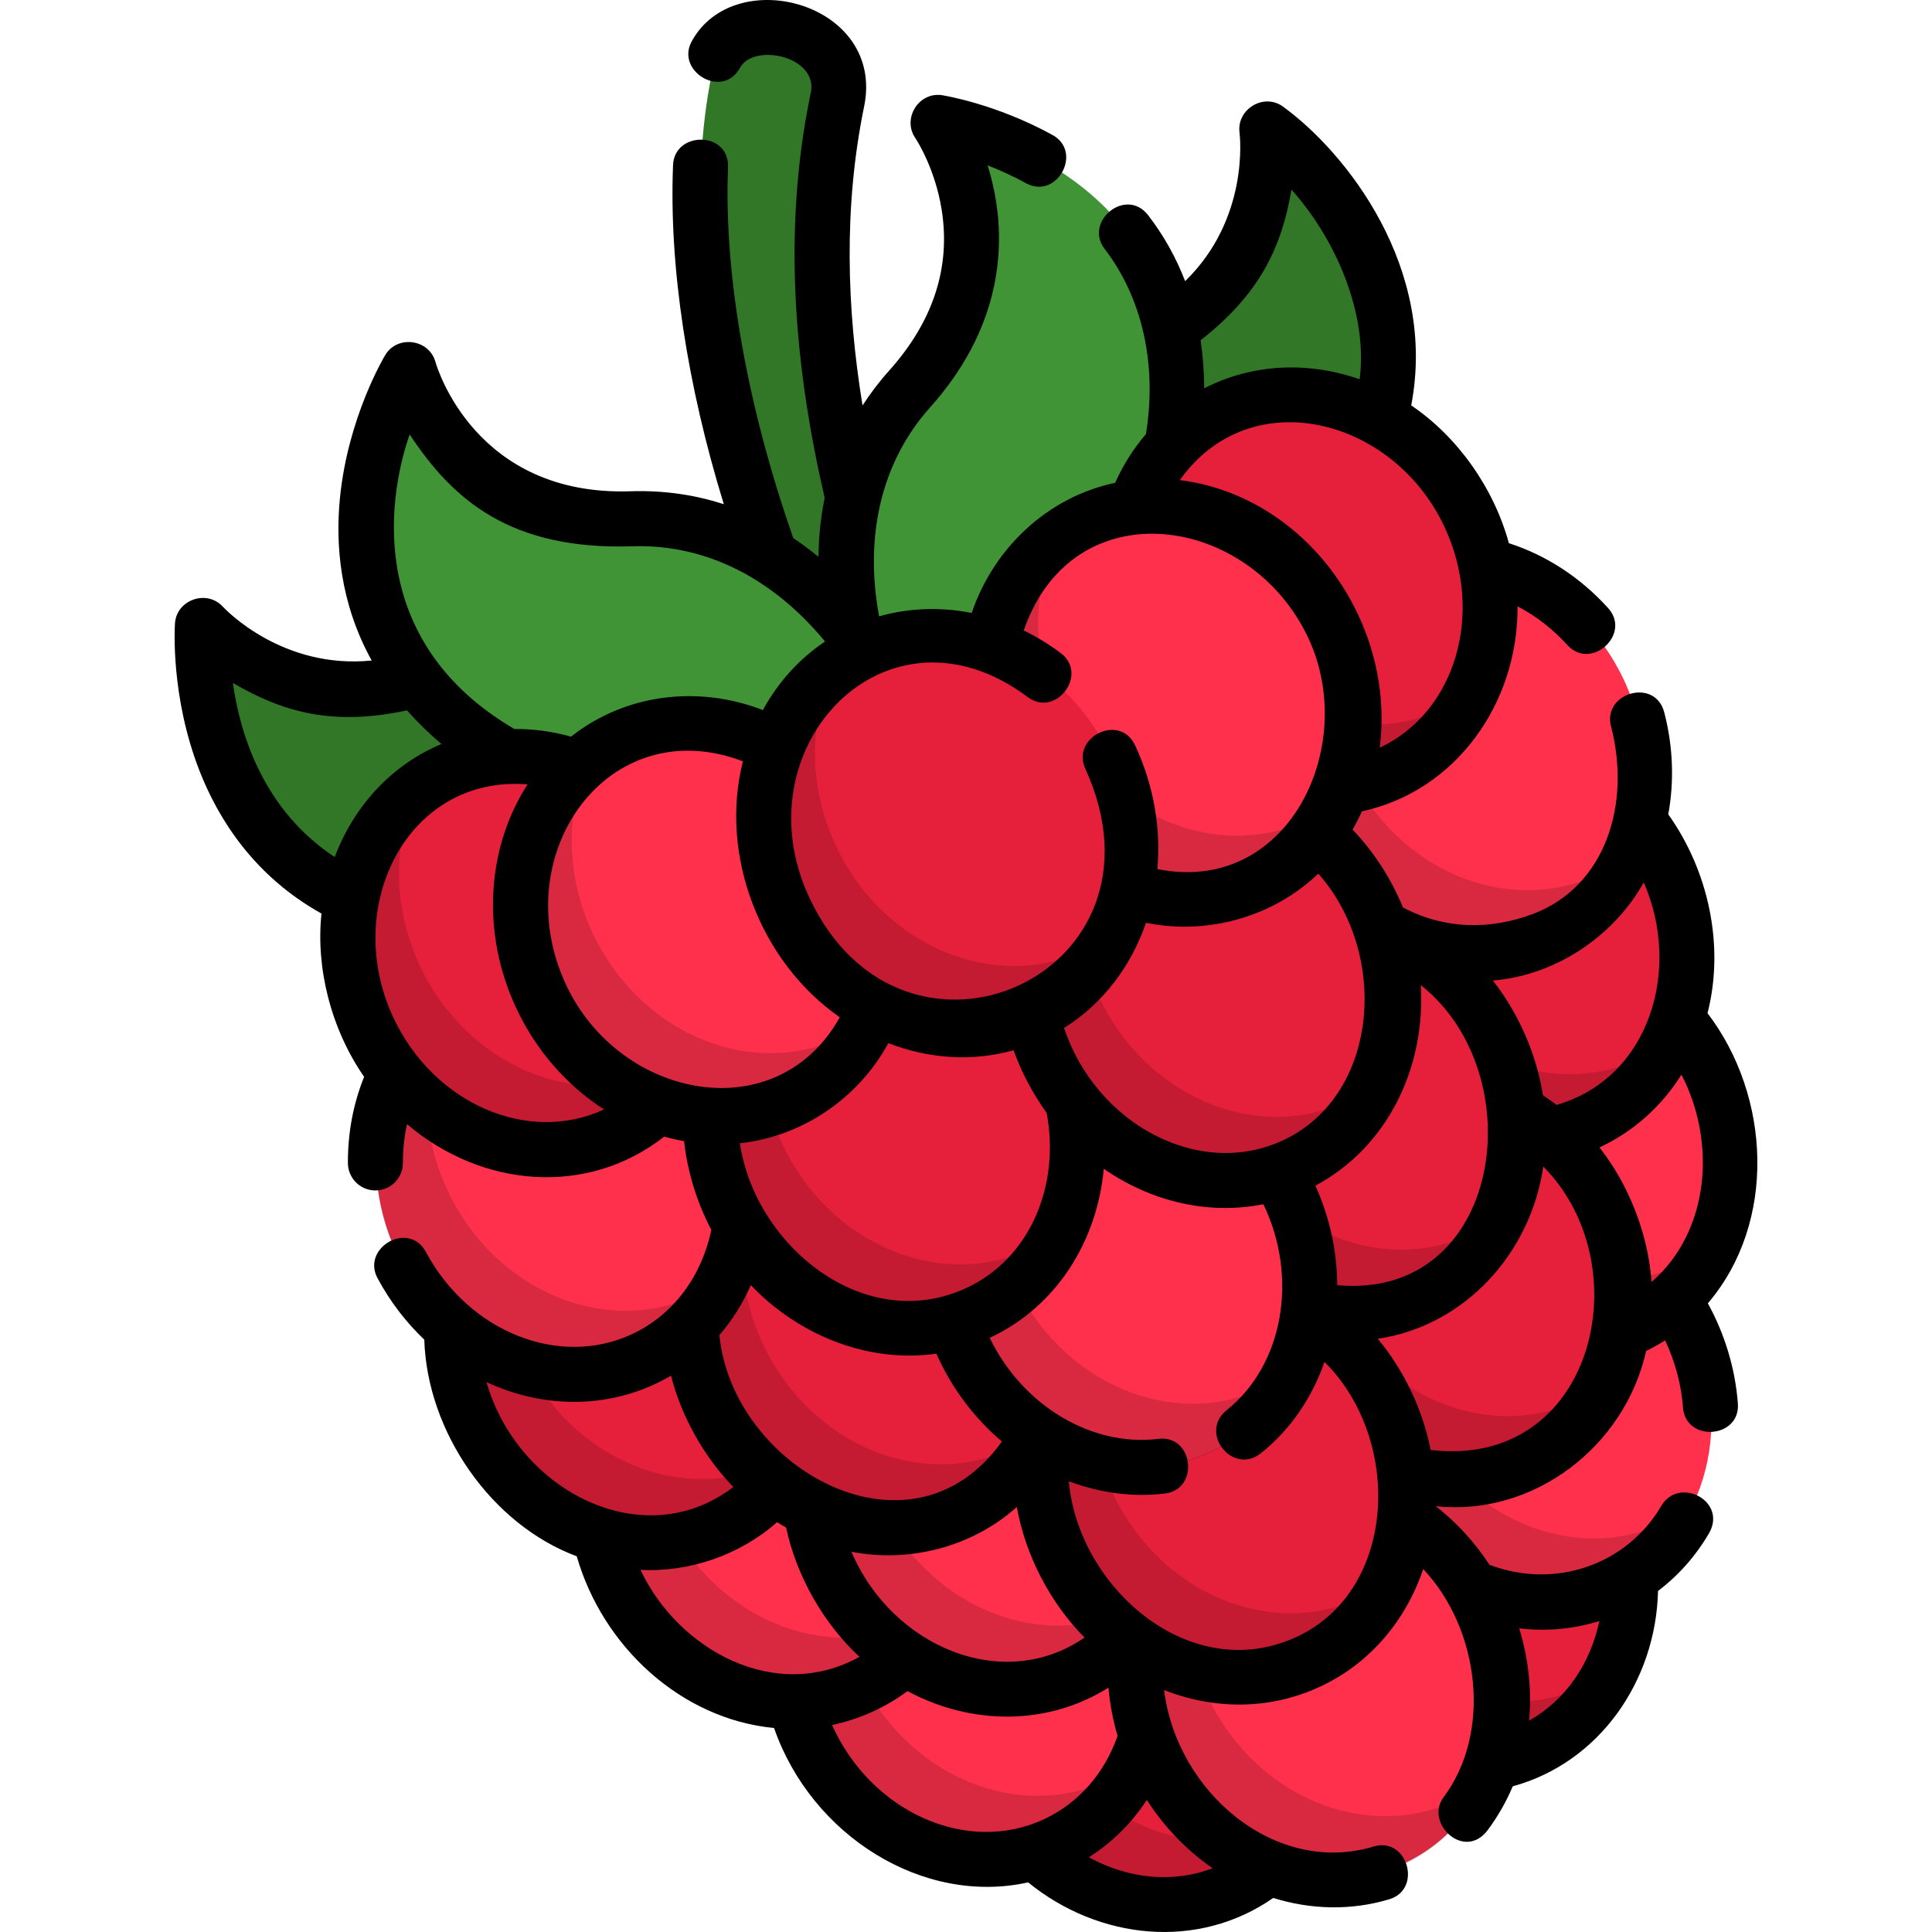
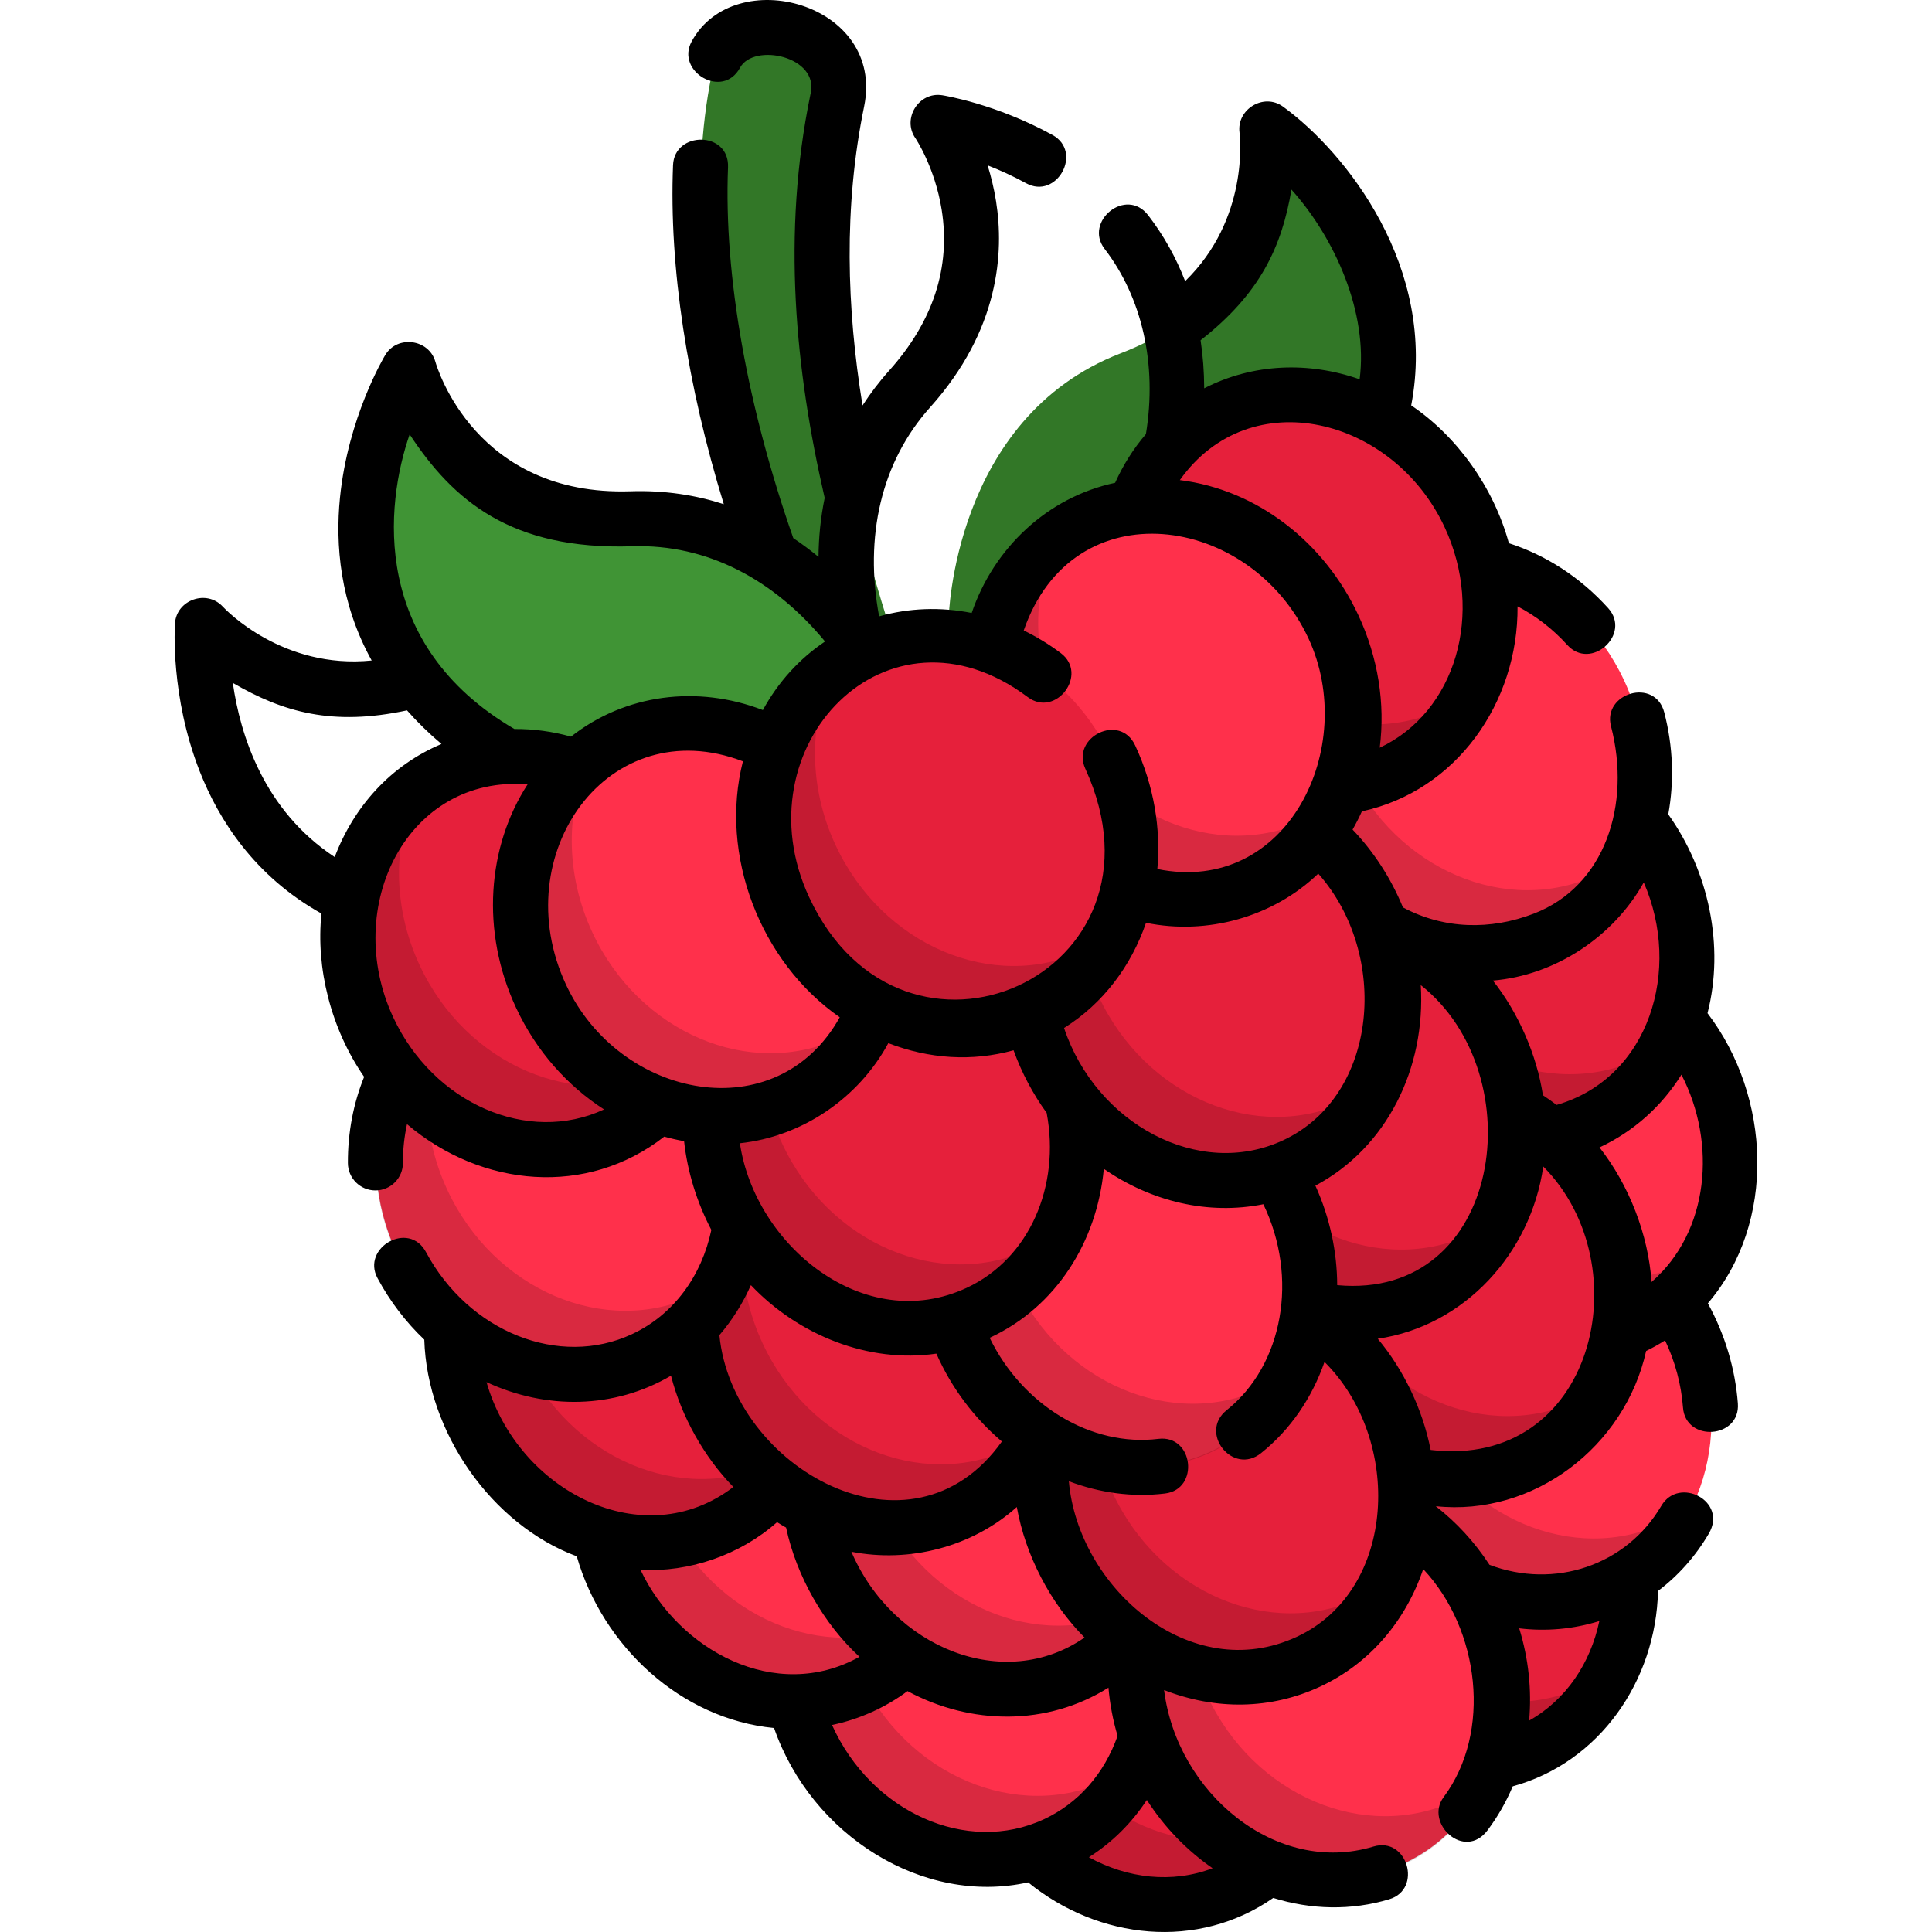
<svg xmlns="http://www.w3.org/2000/svg" id="Layer_1" height="512" viewBox="0 0 512 512" width="512">
  <g>
    <g fill="#327727">
      <path d="m231.035 205.247c-32.489-55.863-55.195-135.121-41.225-190.768 8.091-14.957 36.45-5.332 32.185 12.142-10.87 52.845 1.953 106.084 19.445 156.902 6.899 9.741 8.347 36.743-10.405 21.724z" />
-       <path d="m53.757 165.673s28.787 31.567 70.53 8.494 83.171 10.274 83.171 10.274-38.234 67.414-90.502 60.275c-68.137-9.306-63.199-79.043-63.199-79.043z" />
      <path d="m335.822 34.144s5.678 42.343-38.829 59.489-45.591 70.317-45.591 70.317 76.219 14.044 104.347-30.584c36.669-58.179-19.927-99.222-19.927-99.222z" />
    </g>
    <path d="m108.466 97.825s11.271 41.208 58.941 39.655 69.388 46.993 69.388 46.993-64.721 42.634-108.016 12.495c-56.441-39.29-20.313-99.143-20.313-99.143z" fill="#409435" />
-     <path d="m248.681 32.442s24.322 35.123-7.509 70.641-8.603 83.36-8.603 83.36 74.262-22.175 79.003-74.714c6.182-68.49-62.891-79.287-62.891-79.287z" fill="#409435" />
    <ellipse cx="304.513" cy="452.659" fill="#e6203b" rx="47.652" ry="53.016" transform="matrix(.906 -.423 .423 .906 -162.771 171.103)" />
    <path d="m340.423 483.835c-23.852 11.122-53.219-1.374-65.593-27.91-7.335-15.731-7.051-32.863-.637-46.525-17.846 13.584-23.762 40.035-12.867 63.398 12.374 26.537 41.741 39.033 65.593 27.91 9.713-4.529 17.012-12.277 21.419-21.663-2.425 1.845-5.063 3.46-7.915 4.79z" opacity=".15" />
    <ellipse cx="383.6" cy="415.78" fill="#e6203b" rx="47.652" ry="53.016" transform="matrix(.906 -.423 .423 .906 -139.776 201.072)" />
    <path d="m419.509 446.956c-23.852 11.122-53.219-1.374-65.593-27.91-7.335-15.73-7.051-32.863-.637-46.525-17.846 13.584-23.762 40.035-12.867 63.398 12.374 26.537 41.741 39.033 65.593 27.91 9.713-4.529 17.012-12.277 21.419-21.663-2.424 1.845-5.062 3.46-7.915 4.79z" opacity=".15" />
    <ellipse cx="257.447" cy="440.677" fill="#ff304b" rx="47.652" ry="53.016" transform="matrix(.906 -.423 .423 .906 -162.117 150.09)" />
    <path d="m293.356 471.853c-23.852 11.122-53.219-1.374-65.593-27.91-7.335-15.73-7.051-32.863-.637-46.525-17.846 13.584-23.762 40.035-12.867 63.398 12.374 26.537 41.741 39.033 65.593 27.91 9.713-4.529 17.012-12.277 21.419-21.663-2.424 1.845-5.062 3.46-7.915 4.79z" opacity=".15" />
    <ellipse cx="404.885" cy="372.475" fill="#ff304b" rx="47.652" ry="53.016" transform="matrix(.906 -.423 .423 .906 -119.48 206.01)" />
    <path d="m440.795 403.651c-23.852 11.122-53.219-1.374-65.593-27.91-7.335-15.73-7.051-32.863-.637-46.525-17.846 13.584-23.762 40.035-12.867 63.398 12.374 26.537 41.741 39.033 65.593 27.91 9.713-4.529 17.012-12.277 21.419-21.663-2.425 1.845-5.063 3.46-7.915 4.79z" opacity=".15" />
    <ellipse cx="206.331" cy="398.771" fill="#ff304b" rx="47.652" ry="53.016" transform="matrix(.906 -.423 .423 .906 -149.196 124.561)" />
    <path d="m242.241 429.947c-23.852 11.122-53.219-1.374-65.593-27.91-7.335-15.73-7.051-32.863-.637-46.525-17.846 13.584-23.762 40.035-12.867 63.398 12.374 26.537 41.741 39.033 65.593 27.91 9.713-4.529 17.012-12.277 21.419-21.663-2.425 1.845-5.063 3.46-7.915 4.79z" opacity=".15" />
    <ellipse cx="410.076" cy="303.763" fill="#ff304b" rx="47.652" ry="53.016" transform="matrix(.906 -.423 .423 .906 -89.955 201.766)" />
    <path d="m445.986 334.939c-23.852 11.122-53.219-1.374-65.593-27.91-7.335-15.73-7.051-32.863-.637-46.525-17.846 13.584-23.762 40.035-12.867 63.398 12.374 26.537 41.741 39.033 65.593 27.91 9.713-4.529 17.012-12.277 21.419-21.663-2.425 1.845-5.063 3.46-7.915 4.79z" opacity=".15" />
    <ellipse cx="262.925" cy="395.568" fill="#ff304b" rx="47.652" ry="53.016" transform="matrix(.906 -.423 .423 .906 -142.54 148.179)" />
    <path d="m298.835 426.745c-23.852 11.122-53.219-1.374-65.593-27.91-7.335-15.73-7.051-32.863-.637-46.525-17.846 13.584-23.762 40.035-12.867 63.398 12.374 26.537 41.741 39.033 65.593 27.91 9.713-4.529 17.012-12.277 21.419-21.663-2.424 1.845-5.062 3.46-7.915 4.79z" opacity=".15" />
    <ellipse cx="382.007" cy="340.04" fill="#e6203b" rx="47.652" ry="53.016" transform="matrix(.906 -.423 .423 .906 -107.916 193.302)" />
    <path d="m417.916 371.216c-23.852 11.122-53.219-1.374-65.593-27.91-7.335-15.73-7.051-32.863-.637-46.525-17.846 13.584-23.762 40.035-12.867 63.398 12.374 26.537 41.741 39.033 65.593 27.91 9.713-4.529 17.012-12.277 21.419-21.663-2.424 1.845-5.062 3.46-7.915 4.79z" opacity=".15" />
    <ellipse cx="168.416" cy="356.715" fill="#e6203b" rx="47.652" ry="53.016" transform="matrix(.906 -.423 .423 .906 -134.975 104.597)" />
    <path d="m204.326 387.891c-23.852 11.122-53.219-1.374-65.593-27.91-7.335-15.73-7.051-32.863-.637-46.525-17.846 13.584-23.762 40.035-12.867 63.398 12.374 26.537 41.741 39.033 65.593 27.91 9.713-4.529 17.012-12.277 21.419-21.663-2.425 1.845-5.063 3.46-7.915 4.79z" opacity=".15" />
    <ellipse cx="398.486" cy="249.431" fill="#e6203b" rx="47.652" ry="53.016" transform="matrix(.906 -.423 .423 .906 -68.079 191.777)" />
    <path d="m434.396 280.608c-23.852 11.122-53.219-1.374-65.593-27.91-7.335-15.73-7.051-32.863-.637-46.525-17.846 13.584-23.762 40.035-12.867 63.398 12.374 26.537 41.741 39.033 65.593 27.91 9.713-4.529 17.012-12.277 21.419-21.663-2.425 1.845-5.063 3.46-7.915 4.79z" opacity=".15" />
    <ellipse cx="353.839" cy="295.917" fill="#e6203b" rx="47.652" ry="53.016" transform="matrix(.906 -.423 .423 .906 -91.908 177.264)" />
    <path d="m389.749 327.093c-23.852 11.122-53.219-1.374-65.593-27.91-7.335-15.73-7.051-32.863-.637-46.525-17.846 13.584-23.762 40.035-12.867 63.398 12.374 26.537 41.741 39.033 65.593 27.91 9.713-4.529 17.012-12.277 21.419-21.663-2.425 1.845-5.063 3.46-7.915 4.79z" opacity=".15" />
    <ellipse cx="231.822" cy="352.814" fill="#e6203b" rx="47.652" ry="53.016" transform="matrix(.906 -.423 .423 .906 -127.386 131.028)" />
    <path d="m267.732 383.991c-23.852 11.122-53.219-1.374-65.593-27.91-7.335-15.73-7.051-32.863-.637-46.525-17.846 13.584-23.762 40.035-12.867 63.398 12.374 26.537 41.741 39.033 65.593 27.91 9.713-4.529 17.012-12.277 21.419-21.663-2.424 1.845-5.062 3.459-7.915 4.79z" opacity=".15" />
    <ellipse cx="349.584" cy="446.074" fill="#ff304b" rx="47.652" ry="53.016" transform="matrix(.906 -.423 .423 .906 -155.766 189.534)" />
    <path d="m385.494 477.25c-23.852 11.122-53.219-1.374-65.593-27.91-7.335-15.731-7.051-32.863-.637-46.525-17.846 13.584-23.762 40.035-12.867 63.398 12.374 26.537 41.741 39.033 65.593 27.91 9.713-4.529 17.012-12.277 21.419-21.663-2.425 1.846-5.063 3.46-7.915 4.79z" opacity=".15" />
    <ellipse cx="324.509" cy="392.3" fill="#e6203b" rx="47.652" ry="53.016" transform="matrix(.906 -.423 .423 .906 -135.389 173.899)" />
    <path d="m360.419 423.477c-23.852 11.122-53.219-1.374-65.593-27.91-7.335-15.73-7.051-32.863-.637-46.525-17.846 13.584-23.762 40.035-12.867 63.398 12.374 26.537 41.741 39.033 65.593 27.91 9.713-4.529 17.012-12.277 21.419-21.663-2.425 1.845-5.063 3.46-7.915 4.79z" opacity=".15" />
    <ellipse cx="298.613" cy="336.765" fill="#ff304b" rx="47.652" ry="53.016" transform="matrix(.906 -.423 .423 .906 -114.345 157.751)" />
    <path d="m334.522 367.941c-23.852 11.122-53.219-1.374-65.593-27.91-7.335-15.73-7.051-32.863-.637-46.525-17.846 13.584-23.762 40.035-12.867 63.398 12.374 26.537 41.741 39.033 65.593 27.91 9.713-4.529 17.012-12.277 21.419-21.663-2.424 1.845-5.062 3.46-7.915 4.79z" opacity=".15" />
    <ellipse cx="148.26" cy="312.131" fill="#ff304b" rx="47.652" ry="53.016" transform="matrix(.906 -.423 .423 .906 -118.022 91.902)" />
    <path d="m184.17 343.307c-23.852 11.122-53.219-1.374-65.593-27.91-7.335-15.73-7.051-32.863-.637-46.525-17.846 13.584-23.762 40.035-12.867 63.398 12.374 26.537 41.741 39.033 65.593 27.91 9.713-4.529 17.012-12.277 21.419-21.663-2.425 1.845-5.063 3.46-7.915 4.79z" opacity=".15" />
    <ellipse cx="387.27" cy="200.679" fill="#ff304b" rx="47.652" ry="53.016" transform="matrix(.906 -.423 .423 .906 -48.526 182.47)" />
    <path d="m423.18 231.855c-23.852 11.122-53.219-1.374-65.593-27.91-7.335-15.73-7.051-32.863-.637-46.525-17.846 13.584-23.762 40.035-12.867 63.398 12.374 26.537 41.741 39.033 65.593 27.91 9.713-4.529 17.012-12.277 21.419-21.663-2.425 1.845-5.063 3.46-7.915 4.79z" opacity=".15" />
    <ellipse cx="236.99" cy="299.839" fill="#e6203b" rx="47.652" ry="53.016" transform="matrix(.906 -.423 .423 .906 -104.513 128.249)" />
    <path d="m272.9 331.015c-23.852 11.122-53.219-1.374-65.593-27.91-7.335-15.73-7.051-32.863-.637-46.525-17.846 13.584-23.762 40.035-12.867 63.398 12.374 26.537 41.741 39.033 65.593 27.91 9.713-4.529 17.012-12.277 21.419-21.663-2.425 1.845-5.063 3.46-7.915 4.79z" opacity=".15" />
    <ellipse cx="320.819" cy="260.749" fill="#e6203b" rx="47.652" ry="53.016" transform="matrix(.906 -.423 .423 .906 -80.139 160.014)" />
    <path d="m356.729 291.925c-23.852 11.122-53.219-1.374-65.593-27.91-7.335-15.73-7.051-32.863-.637-46.525-17.846 13.584-23.762 40.035-12.867 63.398 12.374 26.537 41.741 39.033 65.593 27.91 9.713-4.529 17.012-12.277 21.419-21.663-2.425 1.845-5.063 3.46-7.915 4.79z" opacity=".15" />
    <ellipse cx="140.902" cy="252.551" fill="#e6203b" rx="47.652" ry="53.016" transform="matrix(.906 -.423 .423 .906 -93.531 83.21)" />
    <path d="m176.812 283.727c-23.852 11.122-53.219-1.374-65.593-27.91-7.335-15.731-7.051-32.863-.637-46.525-17.846 13.584-23.762 40.035-12.867 63.398 12.374 26.537 41.741 39.033 65.593 27.91 9.713-4.529 17.012-12.277 21.419-21.663-2.425 1.845-5.063 3.46-7.915 4.79z" opacity=".15" />
    <ellipse cx="346.359" cy="156.745" fill="#e6203b" rx="47.652" ry="53.016" transform="matrix(.906 -.423 .423 .906 -33.792 161.063)" />
    <path d="m382.268 187.921c-23.852 11.122-53.219-1.374-65.593-27.91-7.335-15.731-7.051-32.863-.637-46.525-17.846 13.584-23.762 40.035-12.867 63.398 12.374 26.537 41.741 39.033 65.593 27.91 9.713-4.529 17.012-12.277 21.419-21.663-2.424 1.845-5.062 3.46-7.915 4.79z" opacity=".15" />
    <ellipse cx="186.68" cy="243.873" fill="#ff304b" rx="47.652" ry="53.016" transform="matrix(.906 -.423 .423 .906 -85.575 101.743)" />
    <path d="m222.589 275.049c-23.852 11.122-53.219-1.374-65.593-27.91-7.335-15.731-7.051-32.863-.637-46.525-17.846 13.584-23.762 40.035-12.867 63.398 12.374 26.537 41.741 39.033 65.593 27.91 9.713-4.529 17.012-12.277 21.419-21.663-2.424 1.845-5.062 3.46-7.915 4.79z" opacity=".15" />
    <ellipse cx="310.286" cy="186.235" fill="#ff304b" rx="47.652" ry="53.016" transform="matrix(.906 -.423 .423 .906 -49.635 148.581)" />
    <path d="m346.195 217.411c-23.852 11.122-53.219-1.374-65.593-27.91-7.335-15.73-7.051-32.863-.637-46.525-17.846 13.584-23.762 40.035-12.867 63.398 12.374 26.537 41.741 39.033 65.593 27.91 9.713-4.529 17.012-12.277 21.419-21.663-2.424 1.845-5.062 3.46-7.915 4.79z" opacity=".15" />
    <ellipse cx="251.141" cy="220.755" fill="#e6203b" rx="47.652" ry="53.016" transform="matrix(.906 -.423 .423 .906 -69.765 126.82)" />
    <path d="m287.051 251.931c-23.852 11.122-53.219-1.374-65.593-27.91-7.335-15.731-7.051-32.863-.637-46.525-17.846 13.584-23.762 40.035-12.867 63.398 12.374 26.537 41.741 39.033 65.593 27.91 9.713-4.529 17.012-12.277 21.419-21.663-2.425 1.845-5.063 3.46-7.915 4.79z" opacity=".15" />
    <path d="m452.51 268.504c4.542-17.724.366-37.579-10.401-52.693 1.577-8.626 1.321-17.843-1.064-27.014-2.427-9.332-16.41-5.158-14.114 3.67 5.392 20.732-1.563 42.381-20.445 49.651-11.487 4.423-23.808 4.173-34.694-1.647-3.144-7.692-7.763-14.8-13.345-20.622.896-1.557 1.721-3.17 2.472-4.836 24.957-5.367 41.447-28.744 41.248-54.324 4.785 2.496 9.277 5.916 13.188 10.242 6.25 6.913 17.082-2.851 10.818-9.78-7.481-8.275-16.615-14.083-26.306-17.202-4.045-14.842-13.798-28.371-25.883-36.512 6.997-36.475-17.26-67.064-33.99-79.197-5.088-3.69-12.279.71-11.512 6.84.146 1.169 2.58 22.883-14.408 39.431-2.409-6.261-5.664-12.091-9.787-17.455-5.871-7.638-17.124 1.652-11.562 8.888 9.923 12.91 13.989 30.541 10.95 49.103-3.275 3.813-6.013 8.146-8.158 12.9-18.038 3.836-32.198 17.395-38.011 34.493-8.211-1.627-16.606-1.352-24.533.899-3.911-20.964.43-40.783 13.52-55.39 18.357-20.484 19.628-41.026 17.462-54.652-.547-3.442-1.337-6.619-2.23-9.475 3.159 1.228 6.628 2.78 10.172 4.726 8.168 4.483 15.205-8.291 7.016-12.785-15.013-8.238-28.642-10.437-29.216-10.526-6.258-.979-10.667 6.233-7.121 11.356.051.074 5.185 7.73 6.976 18.995 2.428 15.271-2.256 29.613-13.919 42.629-2.701 3.014-5.027 6.102-7.056 9.23-4.185-25.76-5.052-52.519.426-79.241 5.626-27.443-34.39-38.134-45.717-17.197-4.284 7.919 8.24 15.414 12.827 6.938 3.622-6.693 21.099-3.026 18.688 6.944-.021.086-.041.173-.058.26-7.544 36.669-4.012 72.962 3.805 106.803-1.104 5.338-1.591 10.588-1.638 15.62-2.096-1.726-4.321-3.395-6.681-4.973-12.035-34.315-18.455-69.363-17.296-98.263.388-9.672-14.207-9.678-14.572-.584-1.087 27.132 3.795 58.446 13.451 89.856-7.392-2.391-15.629-3.716-24.752-3.418-41.071 1.343-51.246-32.798-51.678-34.318-1.718-6.045-10.07-7.12-13.268-1.818-.404.669-9.907 16.617-12.023 37.884-1.223 12.3-.049 27.804 8.408 43.101-23.557 2.381-38.62-13.376-39.481-14.3-4.286-4.608-12.208-1.773-12.645 4.416-.055.779-1.261 19.305 6.532 39.206 5.019 12.816 14.495 27.815 32.289 37.739-1.527 14.316 2.466 30.523 11.302 43.272-2.829 6.98-4.34 14.714-4.301 22.85.02 4.015 3.28 7.256 7.291 7.256 4.041 0 7.312-3.287 7.293-7.327-.017-3.538.363-6.963 1.081-10.234 19.863 16.852 47.72 19.279 68.171 3.298 1.737.487 3.492.886 5.258 1.2.863 8 3.35 16.155 7.225 23.516-2.539 12.08-9.883 22.435-21.039 27.637-19.252 8.974-43.227-.578-54.584-21.75-4.551-8.483-17.168-1.154-12.851 6.893 3.354 6.253 7.577 11.719 12.399 16.309.752 24.542 17.835 49.027 40.404 57.411 6.863 23.897 27.628 43.135 52.289 45.508 9.906 28.497 39.49 47.101 67.331 40.908 18.771 15.264 45.002 18.021 64.959 4.128 10.016 3.12 20.666 3.39 30.77.34 8.843-2.67 4.79-16.684-4.212-13.962-25.812 7.804-52.098-14.234-55.488-41.479 13.603 5.327 28.223 5.223 41.397-.92 13.301-6.202 22.703-17.605 27.28-31.134 14.994 15.929 18.229 43.29 5.4 60.448-5.126 6.855 5.499 16.998 11.68 8.731 2.7-3.611 4.912-7.511 6.645-11.608 22.983-6.298 37.94-27.928 38.499-51.77 5.371-4.065 9.941-9.198 13.459-15.195 5.074-8.65-7.936-15.286-12.578-7.379-9.291 15.826-28.325 22.166-45.542 15.645-3.97-6.091-8.816-11.31-14.244-15.534 25.934 2.766 50.128-15.822 55.753-41.132 1.736-.846 3.41-1.784 5.021-2.807 2.687 5.687 4.288 11.694 4.75 17.804.7 9.253 15.248 8.243 14.541-1.101-.696-9.197-3.442-18.319-7.953-26.527 18.276-21.395 16.728-54.858-.09-76.893zm-14.838 71.241c-.84-12.464-5.907-25.636-13.788-35.666 9.023-4.211 16.439-10.86 21.716-19.278 9.366 18.078 7.409 41.613-7.928 54.944zm-2.06-105.884c10.07 22.975 1.617 51.811-23.108 58.951-1.177-.9-2.383-1.748-3.61-2.554-1.652-10.728-6.478-21.797-13.26-30.399 16.516-1.383 31.907-11.573 39.978-25.998zm-179.406 107.419c-27.163 12.667-56.118-11.239-60.127-38.309 16.43-1.739 31.409-11.876 39.338-26.522 10.843 4.172 22.192 4.929 33.192 1.884 2.088 5.845 5.165 11.647 8.763 16.584 3.66 19.341-4.507 38.594-21.166 46.363zm-59.323-139.521c-6.314 24.731 4.509 53.121 25.661 67.828-16.668 29.953-58.367 21.762-72.551-8.656-16.111-34.548 11.22-72.773 46.89-59.172zm85.103 70.667c10.344-6.484 17.776-16.4 21.721-27.875 16.132 3.314 33.595-1.456 45.647-13.027 18.945 21.33 16.043 58.84-9.318 70.666-22.33 10.412-49.575-4.394-58.05-29.764zm72.389 68.153c-.034-8.827-1.921-17.848-5.781-26.372 18.939-10.083 29.269-31.086 27.926-53.148 30.025 23.742 21.636 83.577-22.145 79.52zm28.456-200.892c10.642 22.823 2.931 49.028-17.185 58.463 1.487-11.721-.429-23.893-5.672-35.135-8.975-19.243-26.686-33.222-47.301-35.785 18.665-26.282 56.616-16.586 70.158 12.457zm-40.581-89.439c11.554 12.87 20.362 32.706 18.068 50.271-13.405-4.711-28.184-4.287-41.194 2.387-.014-4.388-.337-8.633-.956-12.734 15.847-12.386 21.521-24.833 24.082-39.924zm-69.895 134.484c7.462 5.59 16.218-6.069 8.748-11.668-3.124-2.342-6.411-4.339-9.804-5.984 13.063-37.822 60.035-30.977 75.458 2.098 13.35 28.628-5.41 68.159-40.043 61.128.939-10.724-.886-22.049-5.886-32.771-4.047-8.68-17.027-2.173-13.216 6.163 25.059 54.816-48.351 87.321-73.16 34.114-18.6-39.897 20.63-81.005 57.903-53.08zm-163.793-69.61c11.475 17.412 26.755 30.68 58.975 29.646 19.885-.639 37.552 8.808 51.108 25.232-6.834 4.594-12.436 10.778-16.476 18.173-17.394-6.699-36.504-4.231-50.85 7.042-4.906-1.375-9.95-2.06-14.999-2.022-38.138-22.306-34.27-59.313-27.758-78.071zm-46.861 65.861c13.391 7.788 26.466 11.496 46.16 7.272 2.669 3.03 5.701 6.008 9.133 8.91-13.496 5.67-23.263 16.662-28.292 29.963-18.856-12.421-25.049-32.439-27.001-46.145zm42.515 88.625c-13.724-29.431 3.835-64.304 35.6-61.741-10.632 16.427-12.513 38.912-3.04 59.227 5.371 11.518 13.626 20.687 23.304 26.915-20.163 9.372-45.216-1.565-55.864-24.401zm143.932 89.119c4.015 9.134 10.116 17.153 17.358 23.284-24.029 33.786-71.387 7.089-74.859-28.179 3.401-3.968 6.206-8.433 8.349-13.254 12.527 13.222 31.12 20.773 49.152 18.149zm-22.524 52.491c15.354 3.026 32.026-1.252 43.839-11.842 2.296 12.79 8.829 25.408 17.952 34.59-21.31 14.763-50.862 2.732-61.791-22.748zm-96.695-44.944c15.796 7.336 33.786 7.142 48.894-1.703 2.754 10.863 8.836 21.645 16.525 29.49-23.702 18.191-57.112 1.211-65.419-27.787zm40.812 49.752c12.881.699 26.414-3.94 36.182-12.632.791.494 1.589.974 2.398 1.429 2.745 12.864 9.981 25.538 19.451 34.251-22.256 12.384-48.03-1.81-58.031-23.048zm50.754 41.109c7.116-1.461 14.187-4.622 20.006-8.976 16.768 9.025 36.971 9.306 53.252-.916.366 4.29 1.171 8.573 2.416 12.783-3.522 10.035-10.391 17.842-19.507 22.092-20.394 9.51-45.763-1.848-56.167-24.983zm100.858 37.966c-10.716 4.088-22.562 2.716-32.793-2.91 6.144-3.892 11.337-9.045 15.368-15.184 4.689 7.315 10.67 13.428 17.425 18.094zm22.372-61.36c-28.283 13.188-58.024-13.074-60.47-41.202 8.143 3.092 16.88 4.306 25.504 3.249 9.191-1.127 7.54-15.618-1.773-14.475-17.719 2.175-35.993-8.816-44.712-26.776.032-.015.064-.027.095-.041 17.579-8.197 28.354-25.469 30.155-44.742 12.525 8.654 27.635 12.31 42.275 9.377 9.361 19.408 5.299 42.58-9.721 54.581-7.468 5.967 1.614 17.376 9.103 11.393 7.852-6.273 13.528-14.71 16.829-24.177 20.759 20.618 19.213 60.458-7.285 72.813zm80.117-4.144c-2.355 11.181-8.818 20.882-18.617 26.385.736-8.039-.125-16.353-2.619-24.459 7.136.862 14.367.212 21.236-1.926zm-44.706-45.347c-2.056-10.585-7.112-21.224-14.011-29.463 23.078-3.389 40.589-22.756 43.856-45.648 26.096 26.263 13.46 80.27-29.845 75.111z" />
  </g>
</svg>